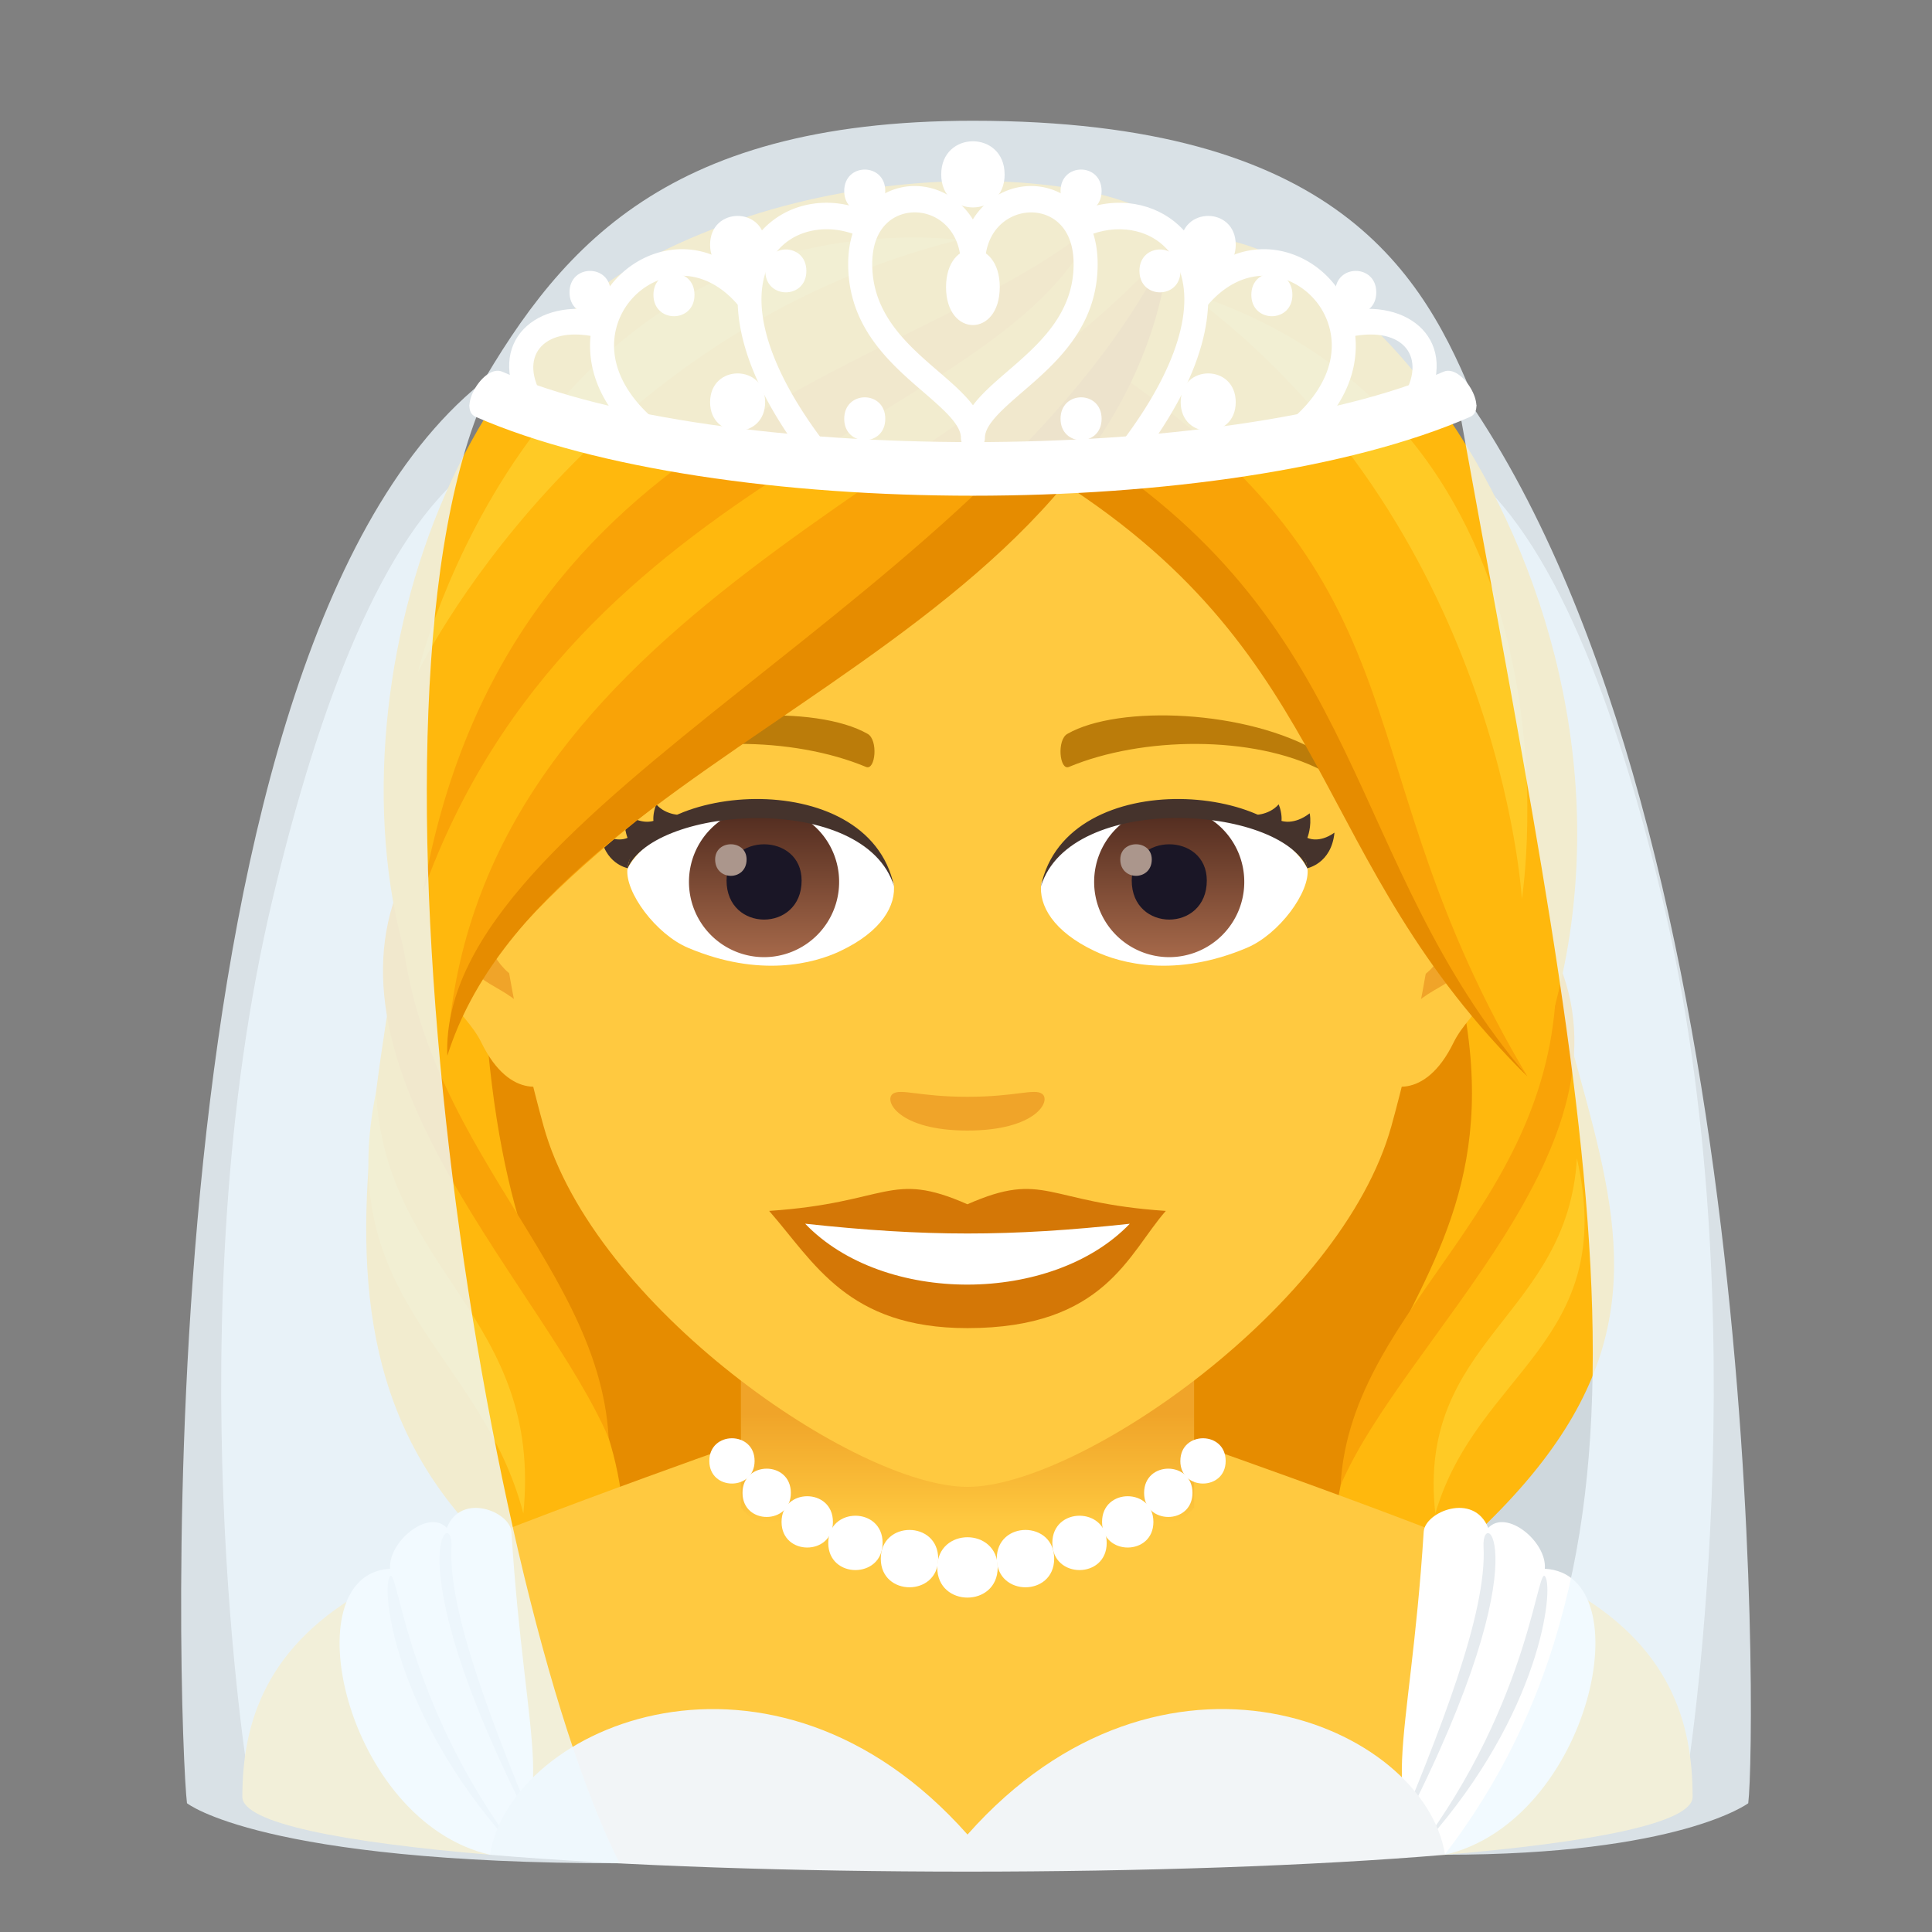
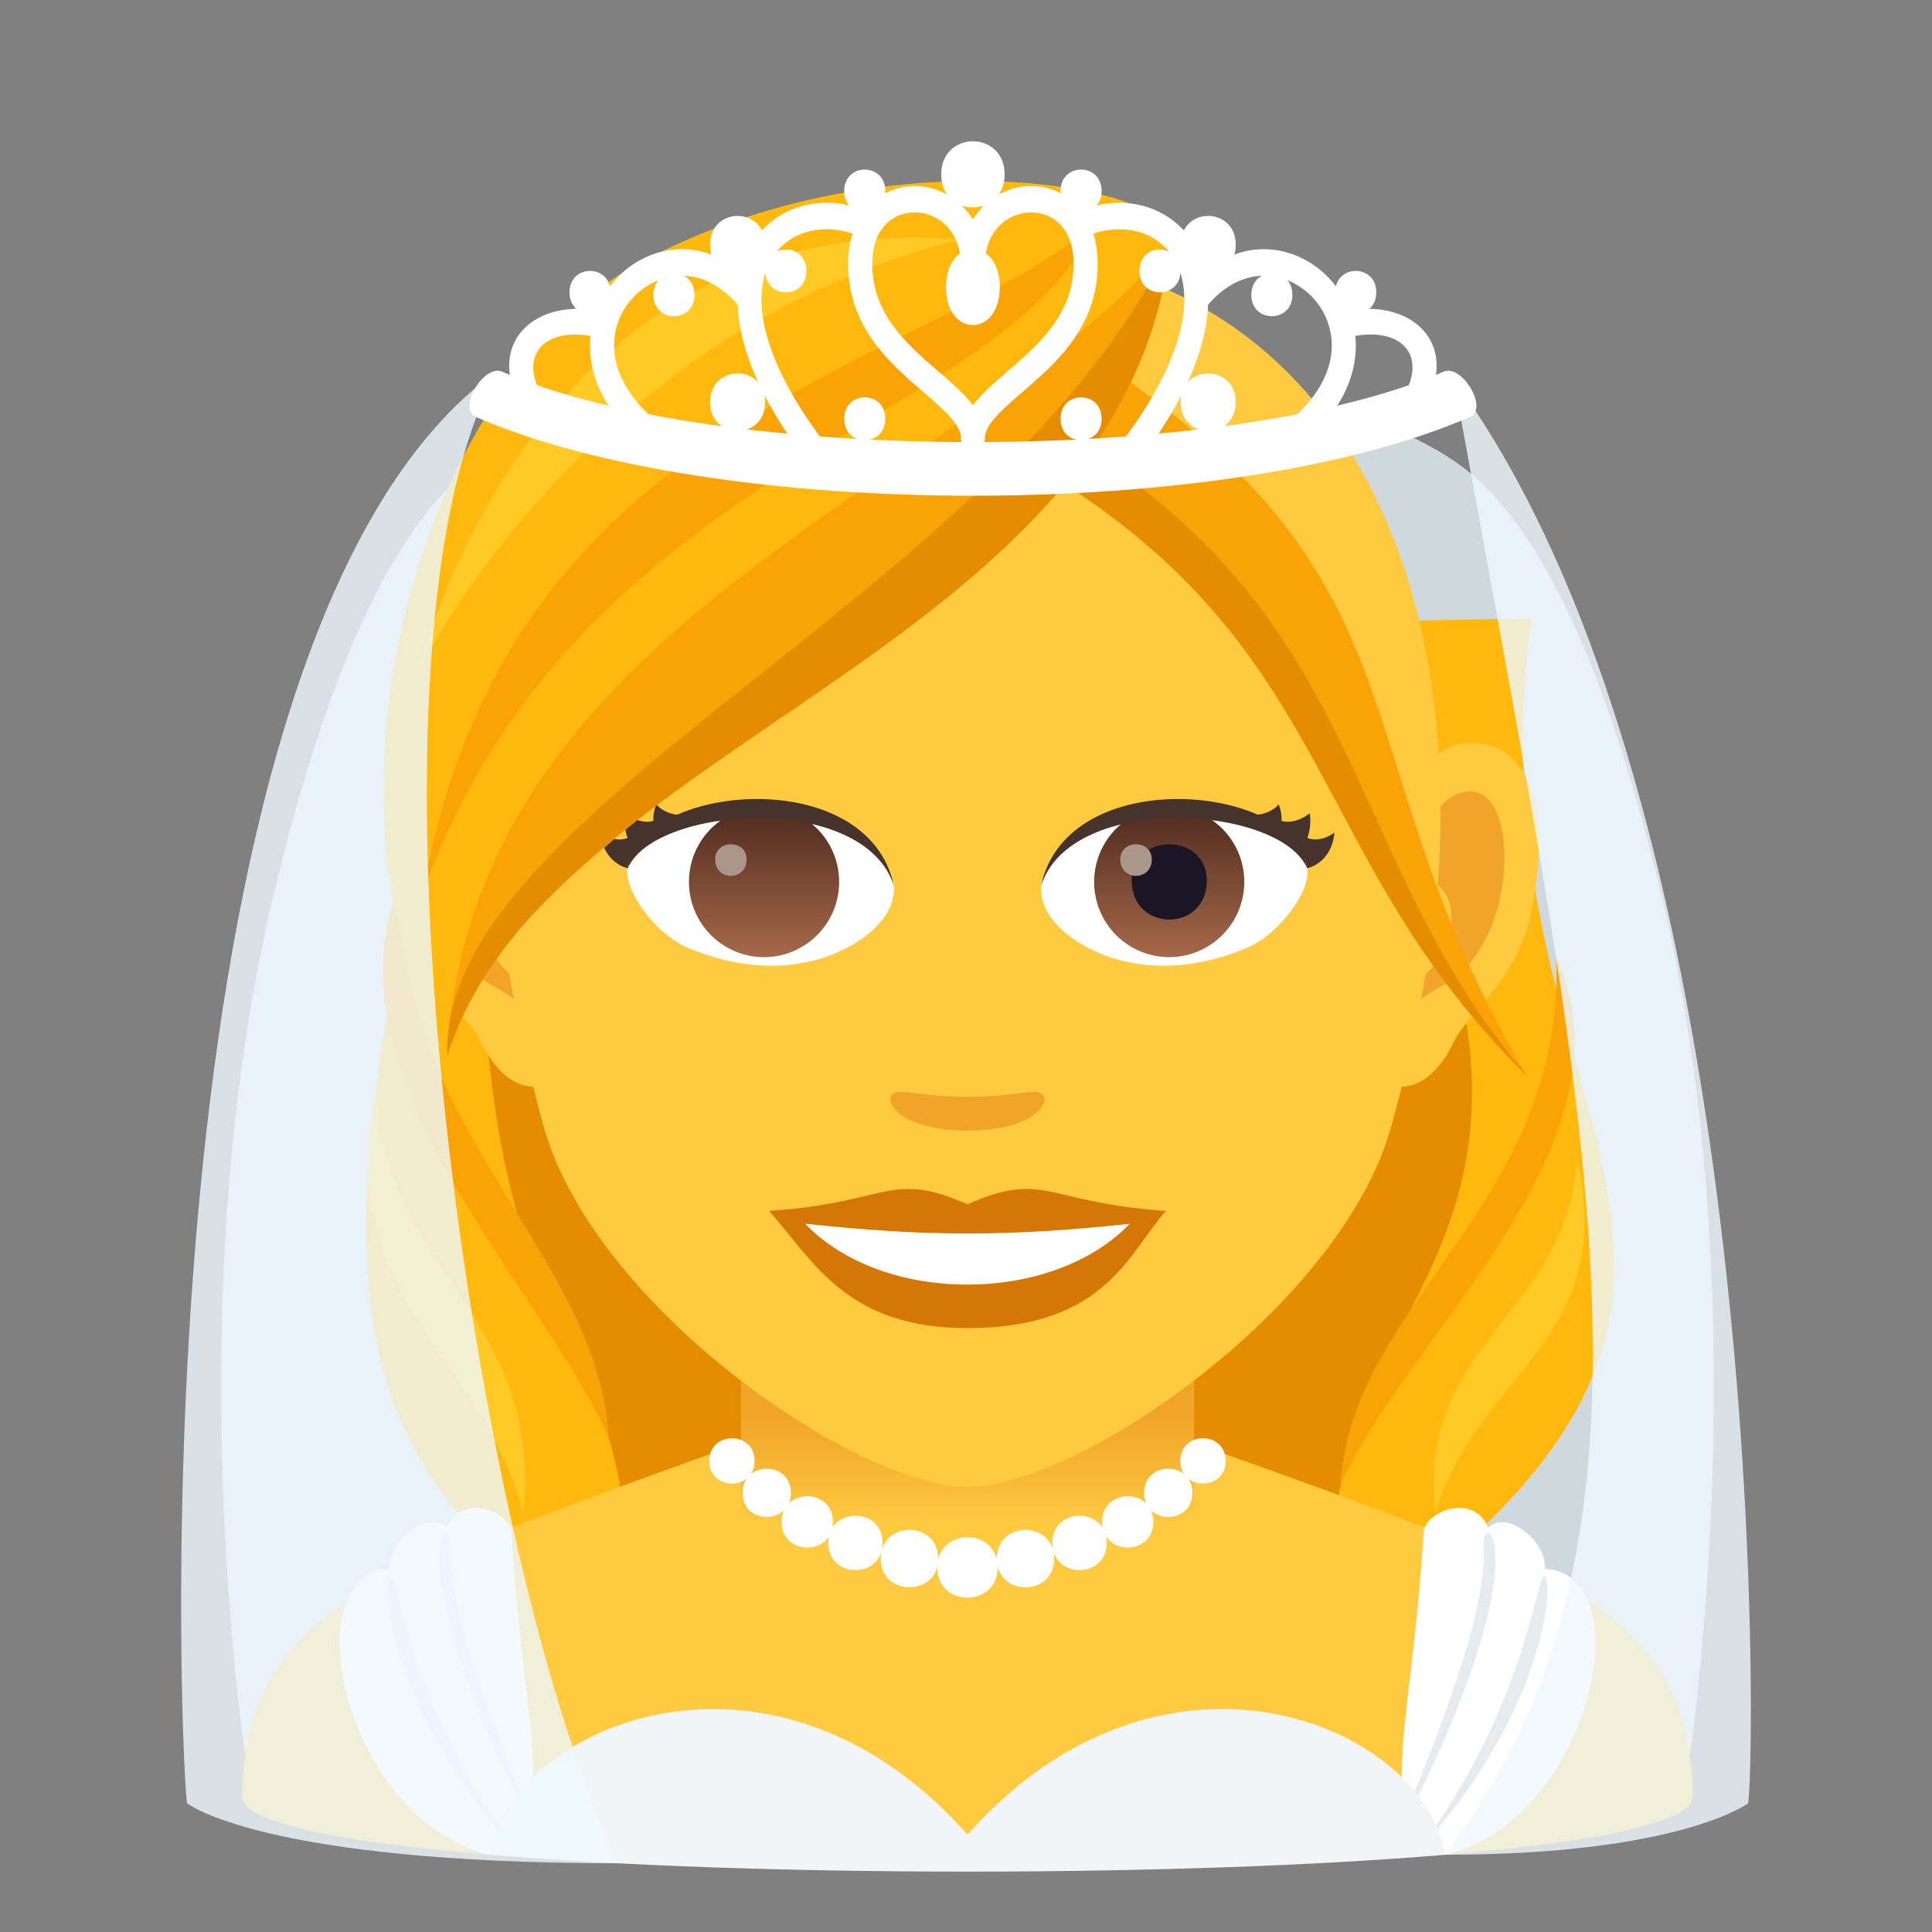
<svg xmlns="http://www.w3.org/2000/svg" xml:space="preserve" style="enable-background:new 0 0 64 64" viewBox="0 0 64 64">
  <rect x="0" y="0" width="64" height="64" fill="#808080" stroke="none" />
  <path d="M55.062 29.755c-1.544-6.49-3.656-12.007-6.532-14.224-6.11-4.709-26.85-4.709-32.96 0-2.878 2.217-4.99 7.734-6.534 14.224-3.308 13.893-.795 29.246-.795 29.246h47.616s2.513-15.353-.795-29.246z" style="fill:#cfd8dd" />
  <path d="m50.731 20.485-36.275.678c-.61 13.096-6.671 24.218 3.627 31.633l29.606-.915c12.263-10.34.852-15.681 3.042-31.396z" style="fill:#ffb80d" />
  <path d="M42.834 20.485h-26.51c-2.013 25.221 4.402 22.058 4.402 31.226h23.44c0-10.136 11.176-10.772-1.332-31.226z" style="fill:#e68c00" />
  <path d="M20.163 47.637c-.333-6.092-6.926-10.062-6.937-18.277-2.584 6.325 4.848 13.401 6.937 18.277z" style="fill:#f9a307" />
  <path d="M17.337 50.14c.653-6.547-4.567-7.985-4.879-13.97-1.42 6.953 3.476 8.607 4.88 13.97z" style="fill:#ffca25" />
  <path d="M44.409 49.2c.332-6.09 7.44-9.283 7.142-17.493 2.82 6.224-5.053 12.619-7.142 17.494z" style="fill:#f9a307" />
  <path d="M47.547 50.14c-.638-5.748 4.384-6.516 4.69-11.77 1.388 6.104-3.317 7.062-4.69 11.77z" style="fill:#ffca25" />
  <path d="M56.07 59.523c0-2.452-.73-5.048-4.203-6.948-2.39-1.312-12.418-4.806-12.418-4.806h-14.8s-9.959 3.502-12.363 4.81c-3.483 1.892-4.258 4.488-4.258 6.944 0 .867 3.316 1.507 8.2 1.918H47.87c4.886-.412 8.2-1.05 8.2-1.918z" style="fill:#ffc940" />
  <linearGradient id="a" x1="32.049" x2="32.049" y1="50.448" y2="46.835" gradientUnits="userSpaceOnUse">
    <stop offset="0" style="stop-color:#ffc940" />
    <stop offset=".279" style="stop-color:#fabe39" />
    <stop offset="1" style="stop-color:#f0a429" />
  </linearGradient>
  <path d="M24.543 49.948s2.363 2.832 7.506 2.832c5.145 0 7.507-2.832 7.507-2.832v-6.036H24.543v6.036z" style="fill:url(#a)" />
  <path d="M12.924 51.967c-.073-.886 1.265-1.996 1.877-1.353.48-1.198 2.097-.533 2.14.127.459 7.293 1.68 9.25-.712 10.7-4.809-1.119-6.59-9.296-3.305-9.474z" style="fill:#fff" />
  <path d="M14.954 51.237c-.118 2.191 1.443 6.142 3.095 10.08-5.217-9.815-3.015-11.53-3.095-10.08zm-2.066 1.041c-.241.644.315 4.836 4.306 9.117-3.898-5.127-4.023-9.867-4.306-9.117z" style="fill:#e6ebef" />
  <path d="M51.174 51.967c.075-.886-1.263-1.996-1.875-1.353-.481-1.198-2.097-.533-2.137.127-.461 7.293-1.685 9.25.708 10.7 4.811-1.119 6.59-9.296 3.304-9.474z" style="fill:#fff" />
  <path d="M49.144 51.237c.12 2.191-1.44 6.142-3.095 10.08 5.219-9.815 3.017-11.53 3.095-10.08zm2.068 1.041c.24.644-.317 4.836-4.307 9.117 3.899-5.127 4.025-9.867 4.307-9.117z" style="fill:#e6ebef" />
  <path d="M32.05 60.772c-6.447-7.272-15.118-3.66-15.821.67 8.835.744 22.808.744 31.641 0-.701-4.331-9.375-7.943-15.82-.67z" style="fill:#f2f5f7" />
  <path d="M31.079 51.633c0 1.264-1.902 1.264-1.902 0 0-1.269 1.902-1.269 1.902 0z" style="fill:#fff" />
  <path d="M29.238 51.112c0 1.198-1.801 1.198-1.801 0 0-1.202 1.801-1.202 1.801 0z" style="fill:#fff" />
-   <path d="M27.592 50.416c0 1.131-1.702 1.131-1.702 0 0-1.135 1.702-1.135 1.702 0z" style="fill:#fff" />
+   <path d="M27.592 50.416c0 1.131-1.702 1.131-1.702 0 0-1.135 1.702-1.135 1.702 0" style="fill:#fff" />
  <path d="M26.198 49.45c.004 1.064-1.597 1.071-1.601.007-.005-1.07 1.596-1.076 1.601-.007z" style="fill:#fff" />
  <path d="M24.997 48.396c0 .998-1.5.998-1.5 0 0-1.002 1.5-1.002 1.5 0zm6.051 3.529c0 1.33 2.002 1.33 2.002 0 0-1.336-2.002-1.336-2.002 0z" style="fill:#fff" />
  <path d="M33.02 51.633c0 1.264 1.901 1.264 1.901 0 0-1.269-1.902-1.269-1.902 0z" style="fill:#fff" />
  <path d="M34.86 51.112c0 1.198 1.801 1.198 1.801 0 0-1.202-1.801-1.202-1.801 0z" style="fill:#fff" />
  <path d="M36.507 50.416c0 1.131 1.701 1.131 1.701 0 0-1.135-1.701-1.135-1.701 0z" style="fill:#fff" />
  <path d="M37.9 49.45c-.004 1.064 1.597 1.071 1.602.007.004-1.07-1.597-1.076-1.602-.007z" style="fill:#fff" />
  <path d="M39.1 48.396c0 .998 1.502.998 1.502 0 0-1.002-1.501-1.002-1.501 0z" style="fill:#fff" />
  <path d="M48.426 24.637c-2.535.308-4.366 8.82-2.772 11.065.223.315 1.53.816 2.498-1.168.537-1.097 2.085-2.013 2.564-4.276.615-2.903.232-5.927-2.29-5.621zm-32.753 0c2.536.308 4.366 8.82 2.77 11.065-.222.315-1.53.816-2.498-1.168-.536-1.097-2.084-2.013-2.563-4.276-.615-2.903-.23-5.928 2.291-5.621z" style="fill:#ffc940" />
  <path d="M48.357 26.27c-.661.208-1.383 1.219-1.774 2.898 2.312-.498 1.734 3.364-.276 3.435.018.388.045.788.092 1.208.968-1.408 1.952-.842 2.926-2.941.878-1.89.67-5.115-.968-4.6zm-30.842 2.892c-.391-1.675-1.111-2.685-1.772-2.892-1.638-.517-1.848 2.71-.97 4.6.974 2.099 1.957 1.533 2.927 2.94.047-.42.074-.82.09-1.209-1.988-.095-2.557-3.909-.274-3.439z" style="fill:#f0a429" />
  <path d="M32.049 8.272c-10.985 0-16.277 8.97-15.616 20.502.136 2.318.78 5.662 1.573 8.528 1.647 5.956 10.34 11.953 14.043 11.953 3.7 0 12.394-5.997 14.043-11.953.794-2.866 1.437-6.21 1.573-8.528.66-11.532-4.63-20.502-15.616-20.502z" style="fill:#ffc940" />
  <path d="M32.047 39.893c-2.573-1.136-2.594-.046-6.568.22 1.491 1.7 2.59 3.883 6.567 3.883 4.566 0 5.337-2.48 6.573-3.883-3.978-.266-3.995-1.356-6.572-.22z" style="fill:#d47706" />
  <path d="M26.672 40.537c2.595 2.707 8.19 2.672 10.753.002-3.995.43-6.757.43-10.753-.002z" style="fill:#fff" />
-   <path d="M43.721 24.938c-2.386-1.428-6.667-1.601-8.36-.629-.36.196-.263 1.226.047 1.097 2.416-1.01 6.097-1.058 8.365.107.303.156.31-.368-.052-.575zm-23.346 0c2.386-1.428 6.666-1.601 8.364-.629.359.196.263 1.226-.05 1.097-2.416-1.01-6.093-1.06-8.364.107-.305.156-.31-.368.05-.575z" style="fill:#bb7c0a" />
  <path d="M34.518 36.233c-.262-.184-.875.1-2.47.1-1.594 0-2.208-.284-2.47-.1-.313.22.185 1.218 2.47 1.218 2.284 0 2.785-.996 2.47-1.218z" style="fill:#f0a429" />
  <path d="M29.605 29.263c.093.73-.4 1.594-1.767 2.241-.868.412-2.673.897-5.046-.107-1.063-.449-2.1-1.85-2.006-2.623 1.286-2.43 7.616-2.787 8.82.49z" style="fill:#fff" />
  <linearGradient id="b" x1="-424.571" x2="-424.571" y1="477.439" y2="478.197" gradientTransform="matrix(6.57 0 0 -6.57 2814.782 3168.527)" gradientUnits="userSpaceOnUse">
    <stop offset="0" style="stop-color:#a6694a" />
    <stop offset="1" style="stop-color:#4f2a1e" />
  </linearGradient>
  <path d="M25.31 26.721a2.49 2.49 0 0 1 2.487 2.493 2.49 2.49 0 0 1-2.487 2.493 2.49 2.49 0 0 1-2.487-2.493 2.49 2.49 0 0 1 2.487-2.493z" style="fill:url(#b)" />
-   <path d="M24.068 29.168c0 1.726 2.487 1.726 2.487 0 0-1.6-2.487-1.6-2.487 0z" style="fill:#1a1626" />
  <path d="M23.69 28.47c0 .724 1.042.724 1.042 0 0-.67-1.042-.67-1.042 0z" style="fill:#ab968c" />
  <path d="M29.617 29.36c-.974-3.138-7.93-2.69-8.831-.586.347-2.802 7.97-3.541 8.83.585z" style="fill:#45332c" />
  <path d="M34.493 29.263c-.093.73.4 1.594 1.767 2.241.868.412 2.673.897 5.046-.107 1.064-.449 2.1-1.85 2.006-2.623-1.285-2.43-7.616-2.787-8.82.49z" style="fill:#fff" />
  <linearGradient id="c" x1="-425.226" x2="-425.226" y1="477.439" y2="478.197" gradientTransform="matrix(6.57 0 0 -6.57 2832.512 3168.527)" gradientUnits="userSpaceOnUse">
    <stop offset="0" style="stop-color:#a6694a" />
    <stop offset="1" style="stop-color:#4f2a1e" />
  </linearGradient>
  <path d="M38.732 26.721a2.49 2.49 0 0 1 2.486 2.493 2.49 2.49 0 0 1-2.486 2.493 2.49 2.49 0 0 1-2.487-2.493 2.49 2.49 0 0 1 2.487-2.493z" style="fill:url(#c)" />
  <path d="M37.49 29.168c0 1.726 2.487 1.726 2.487 0 0-1.6-2.487-1.6-2.487 0z" style="fill:#1a1626" />
  <path d="M37.111 28.47c0 .724 1.043.724 1.043 0 0-.67-1.043-.67-1.043 0z" style="fill:#ab968c" />
  <path d="M34.483 29.36c.972-3.137 7.923-2.703 8.829-.586-.349-2.802-7.97-3.541-8.83.585zM21.74 26.645c-.126.312-.094.547-.094.547s-.406.156-.935-.25c-.074.45.077.812.077.812s-.374.201-.898-.172c.104 1.032.904 1.178.904 1.178s-.045-.906 1.83-1.76c0 0-.542.035-.885-.355z" style="fill:#45332c" />
  <path d="M42.358 26.645c.125.312.093.547.093.547s.405.156.935-.25c.074.45-.078.812-.078.812s.374.201.898-.172c-.103 1.032-.903 1.178-.903 1.178s.045-.906-1.83-1.76c0 0 .542.035.885-.355z" style="fill:#45332c" />
-   <path d="M35.13 15.55c7.71 4.334 9.552 12.912 15.532 20.318 5.64-14.015-5.07-29.11-11.864-27.984 0 0-.644 4.166-3.668 7.666z" style="fill:#ffb80d" />
  <path d="M35.635 15.363c8.791 5.708 9.418 14.991 14.96 20.291-6.2-10.385-3.044-15.932-13.419-23.177l-1.541 2.886z" style="fill:#f9a307" />
  <path d="M35.13 15.946c9.234 5.9 8.188 12.544 15.465 19.708-6.104-7.164-5.2-14.75-14.606-20.77l-.859 1.062z" style="fill:#e68c00" />
-   <path d="M50.414 29.776S49.7 17.325 39.312 9.667c13.609 4.335 11.102 20.11 11.102 20.11z" style="fill:#ffca25" />
  <path d="M38.76 8.104c.725-1.901-9.01-3.738-17.037.327-8.07 3.817-11.608 18.434-6.905 26.544 1.027-8.584 20.059-13.164 23.941-26.871z" style="fill:#ffb80d" />
  <path d="M38.76 8.104c-6.49 7.808-22.734 12.217-23.916 26.31 3.249-8.518 22.798-15.23 23.915-26.31z" style="fill:#f9a307" />
  <path d="M14.818 34.975c3.278-10.39 22.507-13.449 23.941-26.871-5.54 11.591-24.253 18.68-23.941 26.871z" style="fill:#e68c00" />
  <path d="M13.846 22.263S19.272 11.033 31.8 7.936C17.57 6.731 13.846 22.263 13.846 22.263z" style="fill:#ffca25" />
  <path d="M14.012 29.546c5.03-14.04 19.508-15.662 22.233-22.1-5.819 4.875-19.444 6.281-22.233 22.1z" style="fill:#f9a307" />
  <path d="M16.48 12.282C4.471 20.844 5.93 57.63 6.194 59.734c0 0 2.474 1.99 14.332 1.99-4.67-9.242-9.324-39.902-4.046-49.442zm31.686.306c10.33 14.096 10.011 45.043 9.747 47.147 0 0-2.271 1.706-10.058 1.706 8.191-10.7 4.583-25.041.311-48.853z" style="opacity:.8;fill:#eff9ff" />
-   <path d="M32.229 4c-10.434 0-13.86 4.43-16.679 9.425-.214.38 9.321 2.552 16.679 2.552 7.357 0 16.841-2.142 16.678-2.552C47.169 9.055 44.3 4 32.229 4z" style="opacity:.8;fill:#eff9ff" />
  <path d="M15.758 13.809c-.613-.267.268-1.764.882-1.495 7.127 3.114 24.077 3.102 31.178 0 .614-.269 1.495 1.228.882 1.495-7.97 3.483-24.972 3.483-32.942 0z" style="fill:#fff" />
  <path d="M34.157 6.162c1.062 0 2.204.81 2.204 2.585 0 2.093-1.39 3.291-2.507 4.251-.63.547-1.227 1.063-1.227 1.5 0 .244-.178.436-.396.436-.223 0-.4-.192-.4-.437 0-.436-.597-.952-1.229-1.499-1.115-.96-2.505-2.158-2.505-4.25 0-1.778 1.142-2.586 2.204-2.586.726 0 1.48.38 1.926 1.106.11-.176.228-.32.34-.433.423-.427 1-.673 1.59-.673zm-2.326 2.623c0-1.146-.768-1.75-1.53-1.75-.648 0-1.407.45-1.407 1.712 0 1.666 1.166 2.674 2.198 3.562.445.383.854.74 1.139 1.116.281-.377.69-.733 1.134-1.116 1.031-.888 2.2-1.896 2.2-3.562 0-1.262-.76-1.711-1.408-1.711a1.49 1.49 0 0 0-1.052.443c-.313.316-.478.77-.478 1.306 0 .243-.178.44-.396.44-.223 0-.4-.197-.4-.44z" style="fill:#fff" />
  <path d="M33.28 5.778c0 1.458-2.101 1.458-2.101 0 0-1.464 2.1-1.464 2.1 0zm-.162 3.736c0 1.672-1.779 1.672-1.779 0 0-1.679 1.78-1.679 1.78 0zm2.014-3.186c0 .944 1.36.944 1.36 0 0-.948-1.36-.948-1.36 0zm12.148 6.993c1.077-2.179-.816-3.563-2.98-2.941l.15.848c1.824-.521 2.791.408 2.137 1.712l.693.381z" style="fill:#fff" />
  <path d="M37.313 7.606c.853.084 1.5.59 1.774 1.383.507 1.476-.32 3.668-2.251 6.069h1.053c2.429-3.264 2.287-5.37 1.943-6.38-.38-1.103-1.296-1.831-2.45-1.947-.666-.065-1.334.091-1.952.41.135.252.268.505.397.76.475-.234.982-.345 1.486-.295z" style="fill:#fff" />
  <path d="M43.383 14.487c1.637-1.47 1.618-2.952 1.46-3.704-.246-1.184-1.132-2.134-2.26-2.434l-.03-.008c-1.209-.303-2.409.201-3.297 1.384l.611.558c.699-.926 1.62-1.318 2.535-1.081a2.334 2.334 0 0 1 1.666 1.773c.2.958-.222 1.964-1.186 2.832l.501.68z" style="fill:#fff" />
  <path d="M44.232 9.685c0 .944 1.359.944 1.359 0 0-.948-1.36-.948-1.36 0zm-5.12-1.579c0 1.266 1.823 1.266 1.823 0 0-1.271-1.823-1.271-1.823 0zm-9.786-1.778c0 .944-1.36.944-1.36 0 0-.948 1.36-.948 1.36 0zm5.806 7.545c0 .944 1.36.944 1.36 0 0-.948-1.36-.948-1.36 0zm-5.806 0c0 .944-1.36.944-1.36 0 0-.948 1.36-.948 1.36 0zm-12.148-.552c-1.077-2.179.815-3.563 2.98-2.941l-.15.848c-1.824-.521-2.792.408-2.138 1.712l-.692.381z" style="fill:#fff" />
  <path d="M27.145 7.606c-.854.084-1.5.59-1.774 1.383-.507 1.476.32 3.668 2.251 6.069H26.57c-2.43-3.264-2.287-5.37-1.943-6.38.38-1.103 1.295-1.831 2.45-1.947.665-.065 1.334.091 1.952.41a36.54 36.54 0 0 0-.397.76c-.475-.234-.982-.345-1.486-.295z" style="fill:#fff" />
  <path d="M21.075 14.487c-1.637-1.47-1.618-2.952-1.46-3.704.246-1.184 1.132-2.134 2.259-2.434l.032-.008c1.208-.303 2.408.201 3.296 1.384l-.612.558c-.698-.926-1.619-1.318-2.534-1.081a2.334 2.334 0 0 0-1.666 1.773c-.2.958.222 1.964 1.186 2.832l-.501.68z" style="fill:#fff" />
  <path d="M20.226 9.685c0 .944-1.36.944-1.36 0 0-.948 1.36-.948 1.36 0zm21.226.082c0 .944 1.36.944 1.36 0 0-.948-1.36-.948-1.36 0zm-18.446 0c0 .944-1.36.944-1.36 0 0-.948 1.36-.948 1.36 0zm14.74-.791c0 .944 1.359.944 1.359 0 0-.949-1.36-.949-1.36 0zm-11.034 0c0 .944-1.36.944-1.36 0 0-.949 1.36-.949 1.36 0zm-1.366-.87c0 1.266-1.823 1.266-1.823 0 0-1.271 1.823-1.271 1.823 0zm13.766 5.217c0 1.267 1.823 1.267 1.823 0 0-1.271-1.823-1.271-1.823 0zm-13.766 0c0 1.267-1.823 1.267-1.823 0 0-1.271 1.823-1.271 1.823 0z" style="fill:#fff" />
</svg>